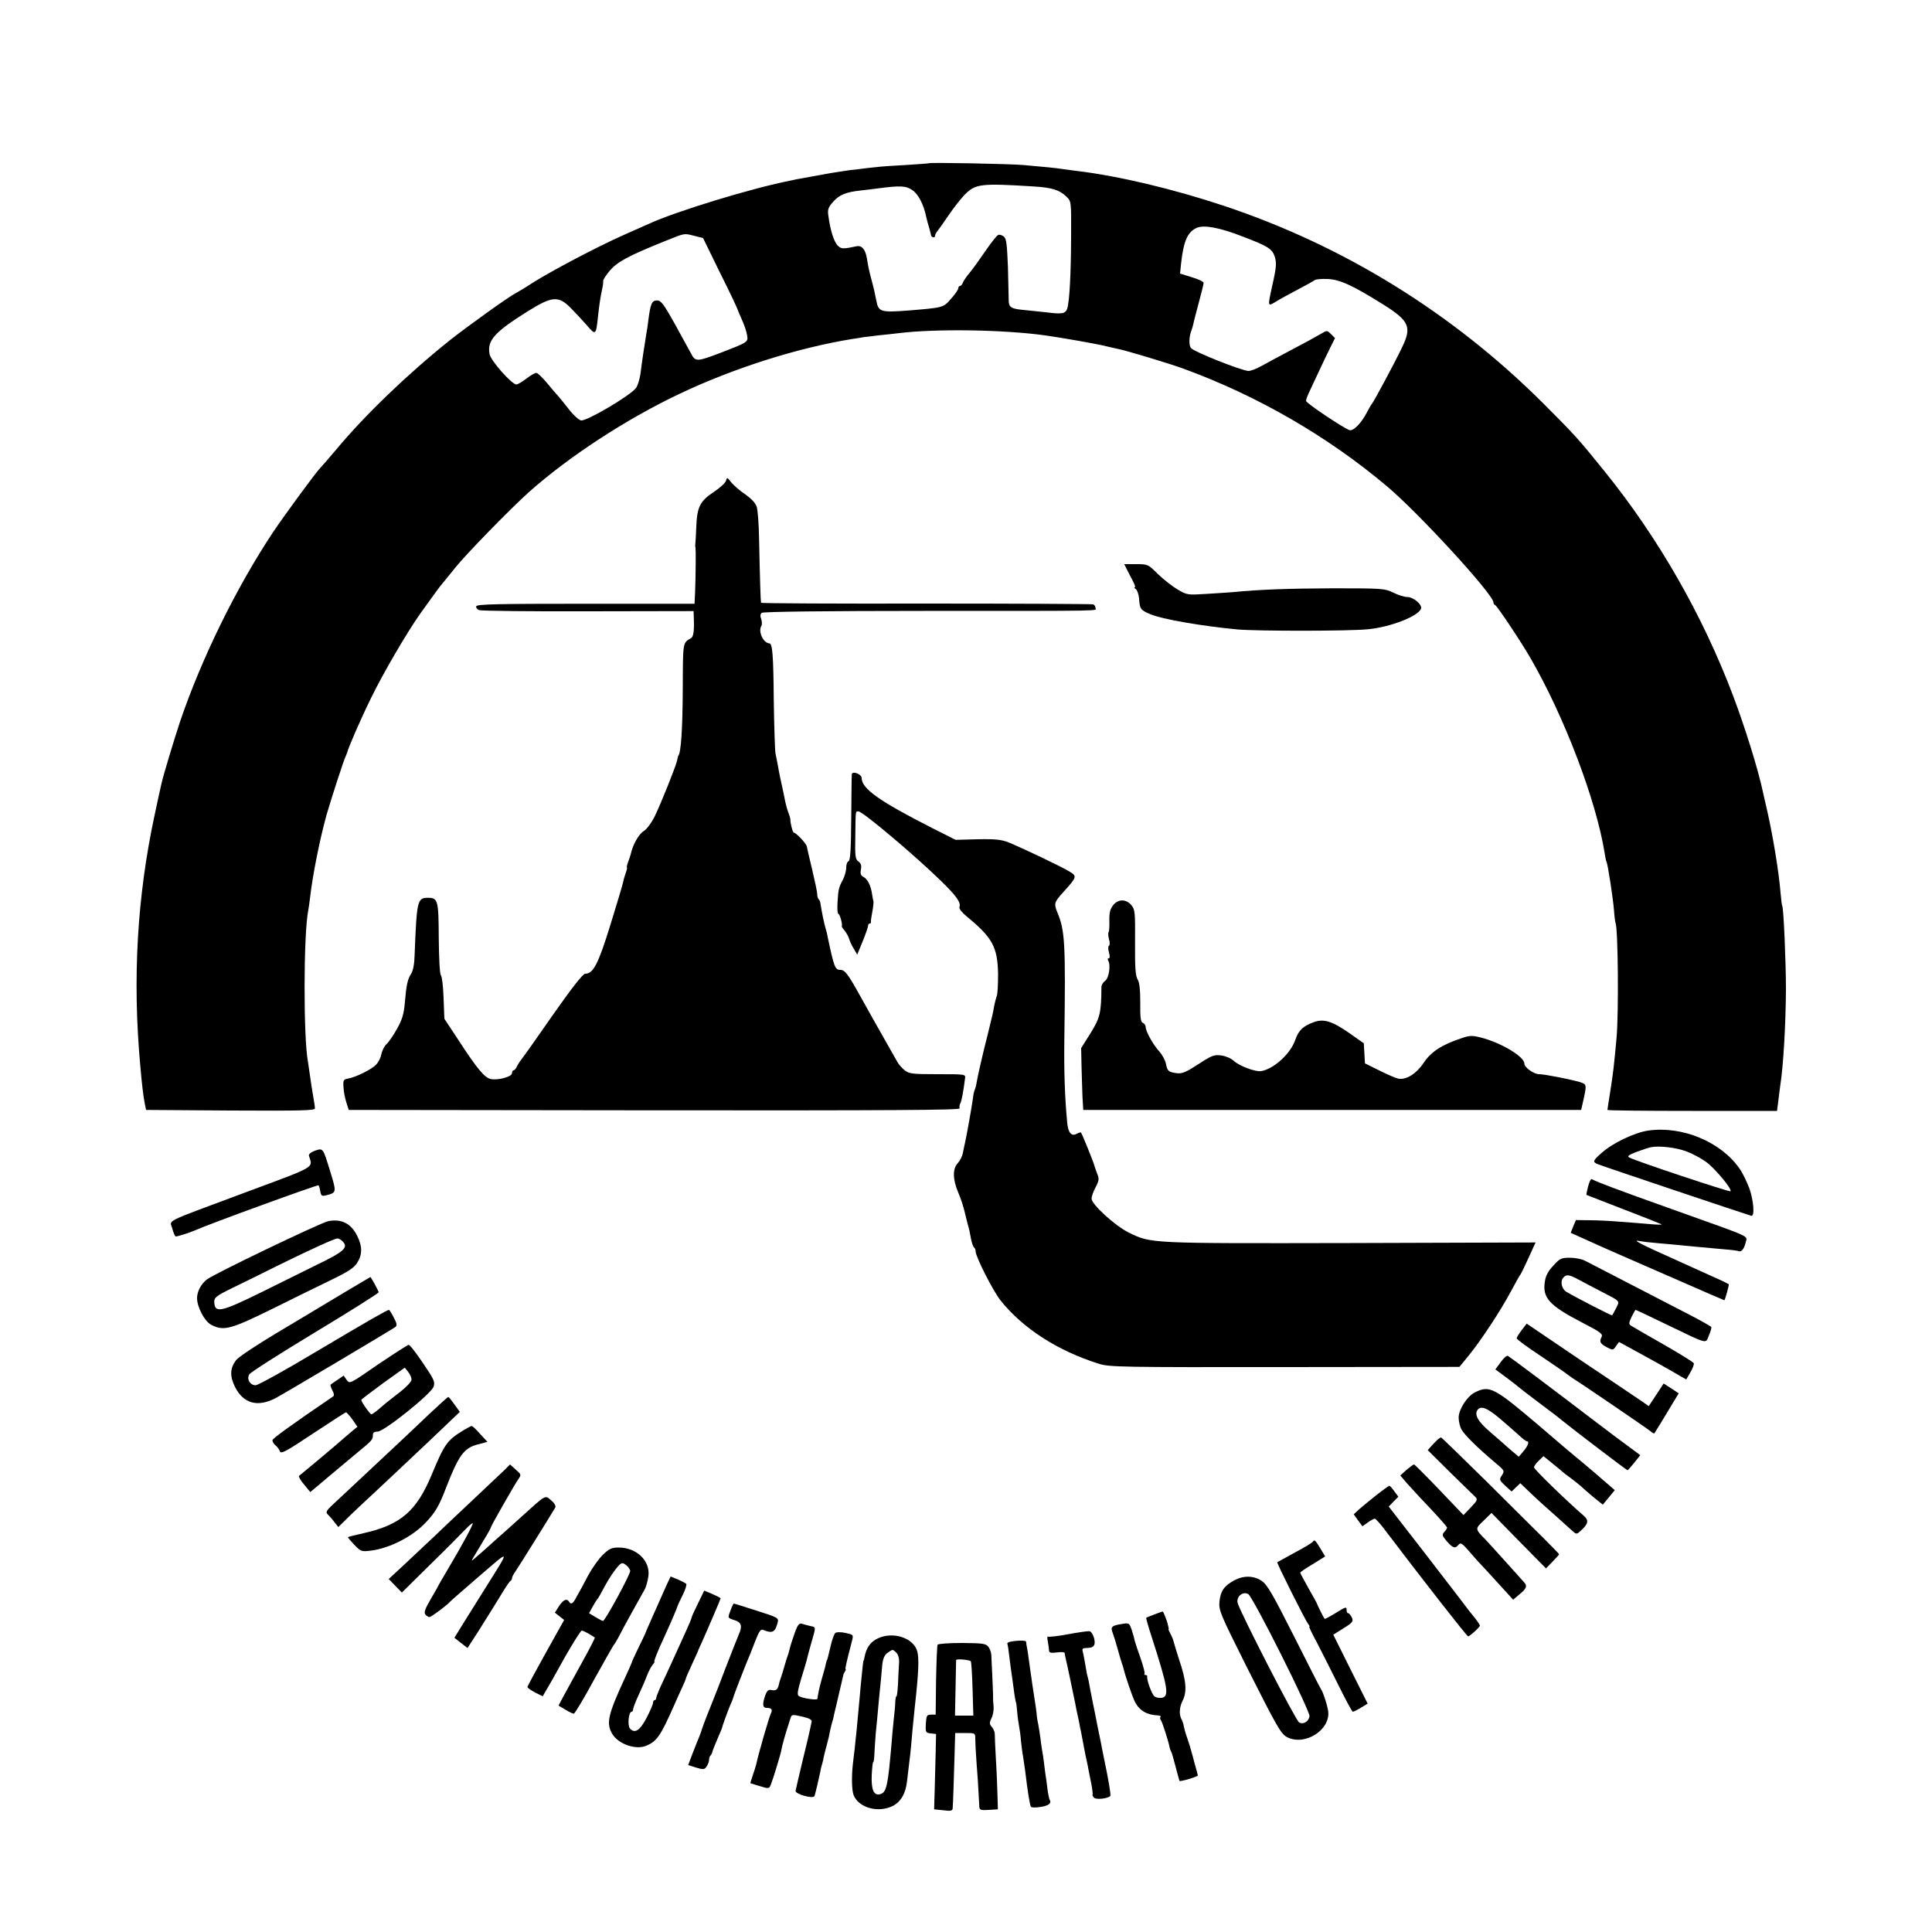
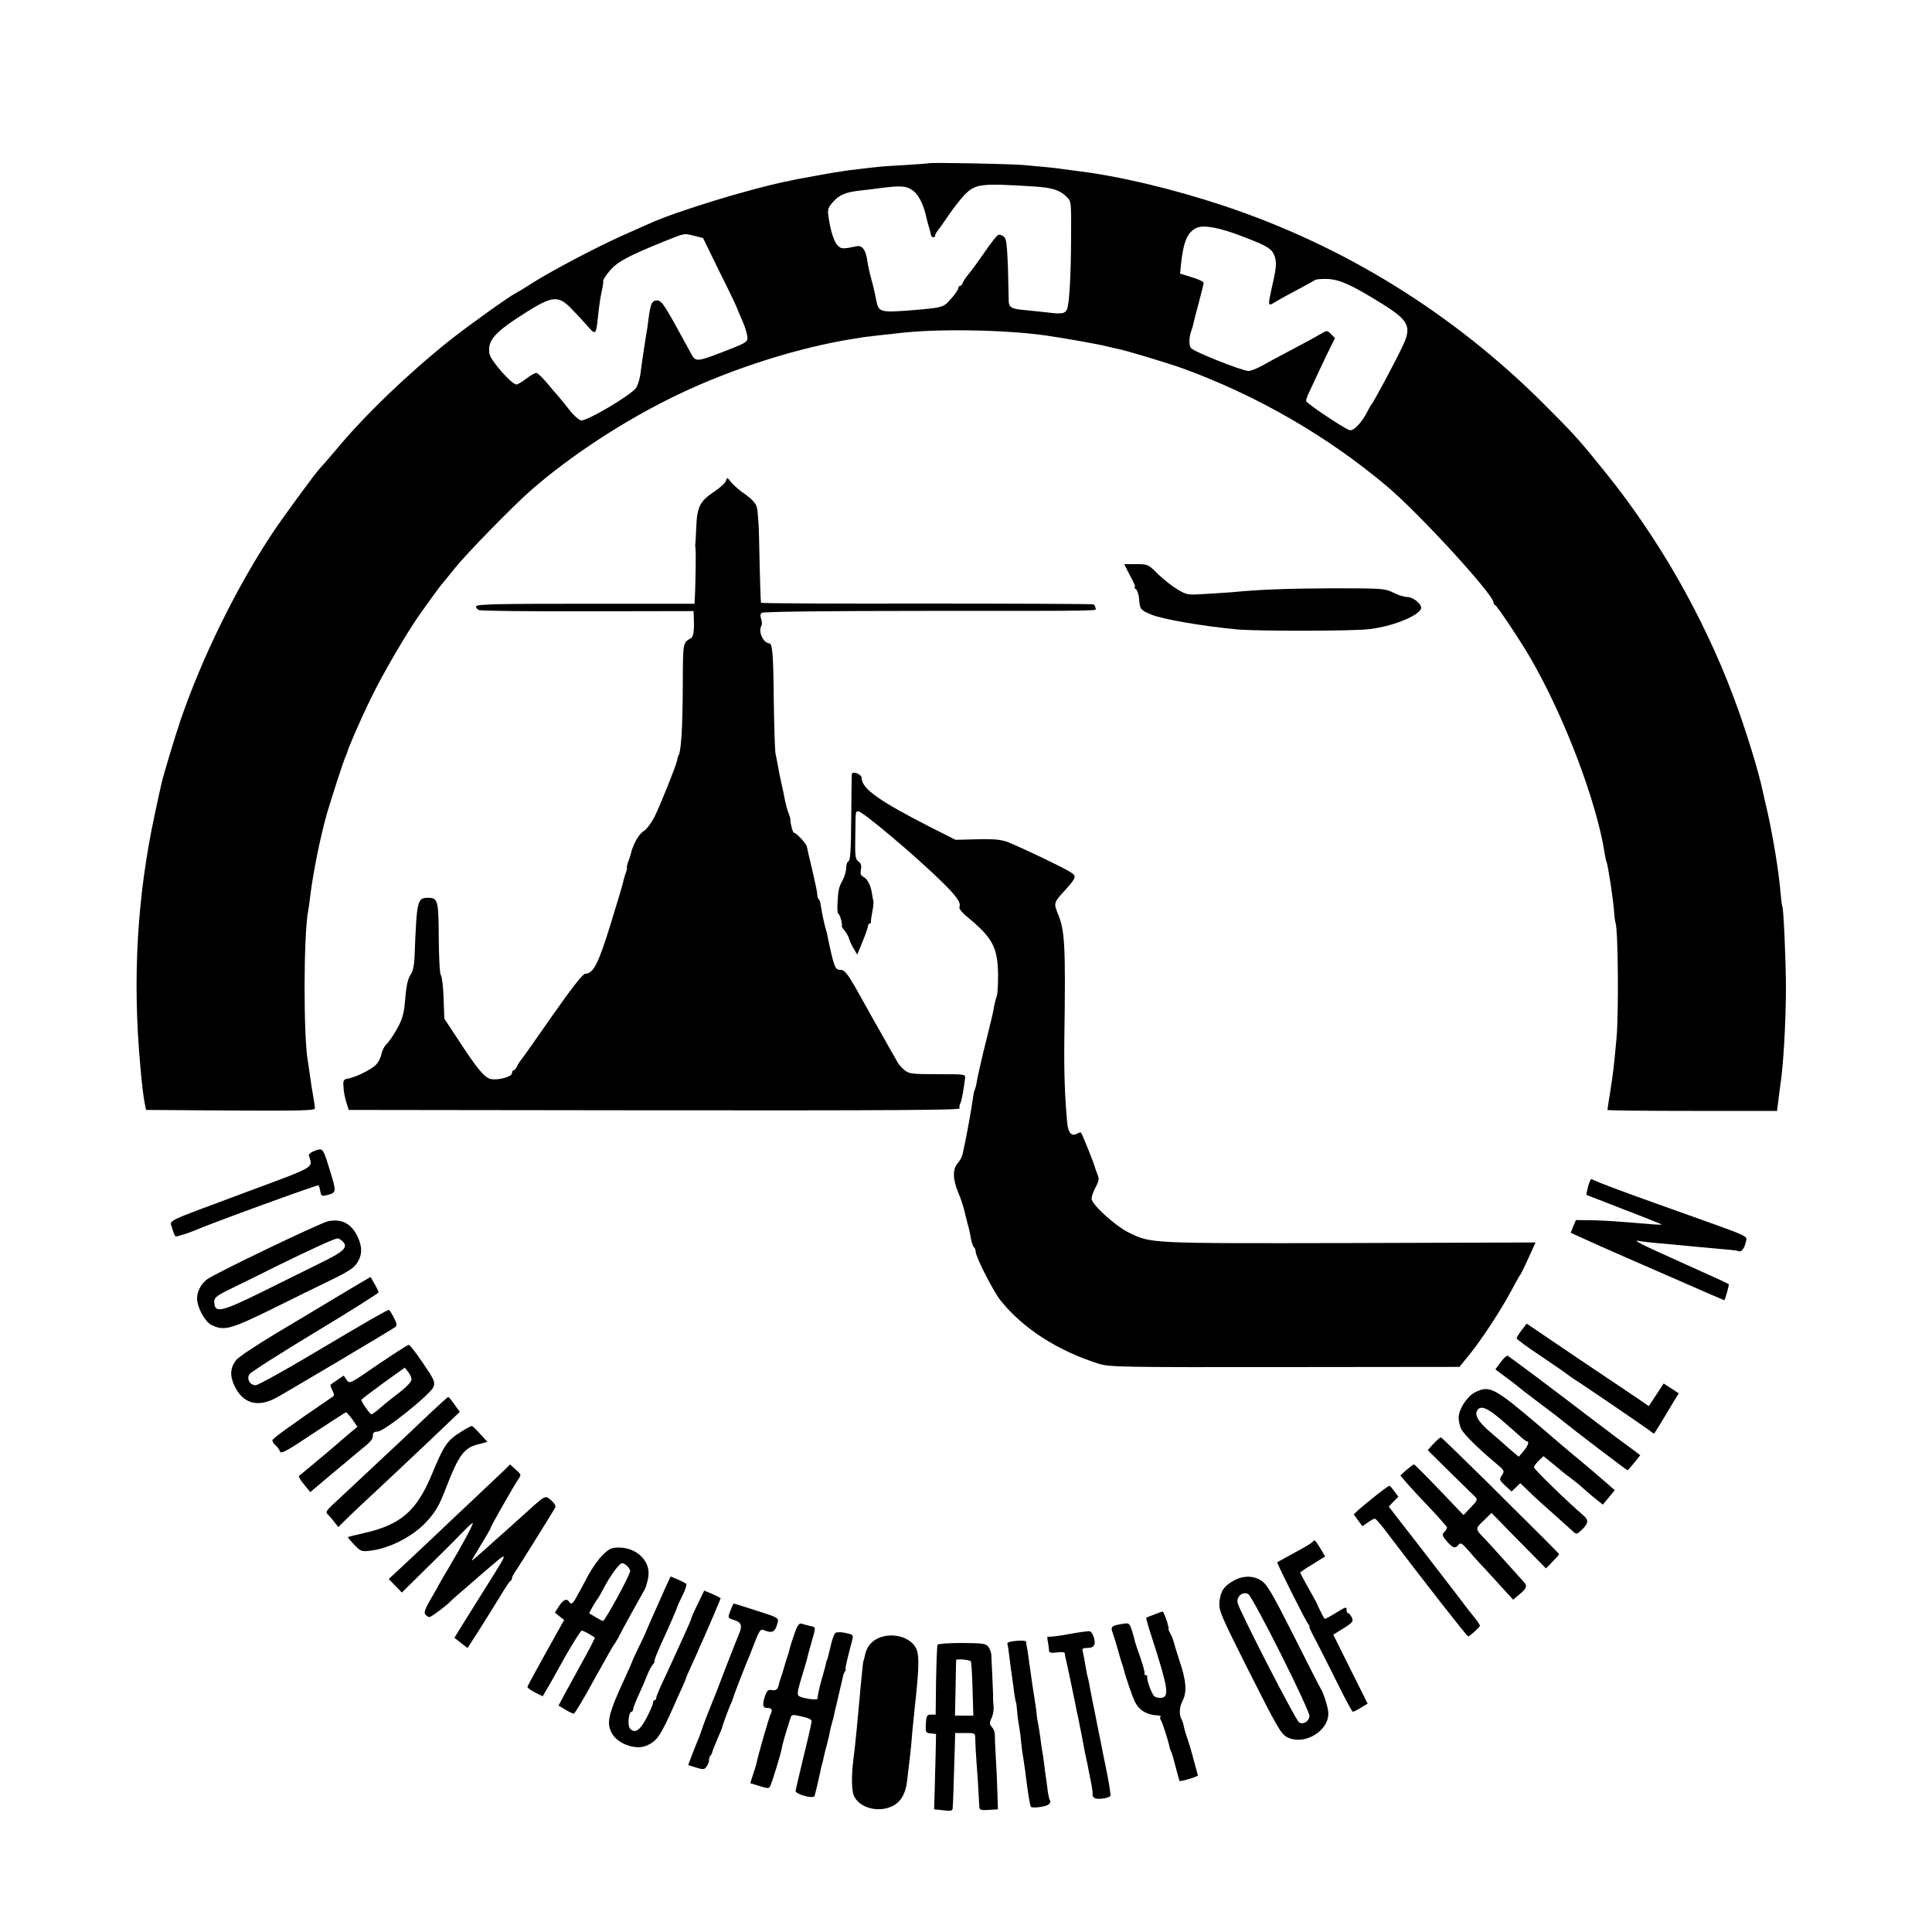
<svg xmlns="http://www.w3.org/2000/svg" version="1.0" width="1000pt" height="1000pt" viewBox="0 0 1000 1000" preserveAspectRatio="xMidYMid meet">
  <g transform="translate(0,1000) scale(0.1,-0.1)" fill="#000000" stroke="none">
    <path d="M4808 9155 c-2 -1 -55 -5 -118 -9 -63 -3 -133 -8 -155 -11 -22 -2 -65 -7 -95 -11 -30 -3 -61 -7 -70 -9 -8 -1 -37 -6 -65 -10 -27 -5 -52 -9 -55 -10 -3 0 -27 -5 -55 -10 -27 -5 -52 -9 -55 -10 -3 0 -23 -4 -45 -9 -197 -38 -598 -160 -740 -226 -11 -5 -72 -32 -135 -60 -132 -59 -362 -180 -465 -245 -38 -25 -77 -48 -85 -52 -33 -16 -248 -170 -344 -246 -215 -172 -438 -386 -585 -563 -41 -49 -80 -93 -86 -99 -19 -19 -181 -239 -242 -330 -188 -283 -369 -650 -481 -980 -30 -90 -88 -282 -96 -320 -3 -11 -19 -85 -36 -165 -90 -419 -115 -846 -74 -1295 8 -93 16 -162 23 -195 l7 -35 437 -3 c367 -2 437 0 437 11 0 8 -4 36 -9 63 -5 27 -12 73 -16 103 -4 30 -9 63 -11 75 -24 125 -23 659 1 781 2 11 7 43 10 70 13 115 51 305 86 430 25 86 90 286 98 300 3 6 6 15 8 20 5 23 68 169 124 283 59 122 186 340 255 437 63 88 108 150 114 155 3 3 32 39 65 80 58 73 294 314 385 395 205 182 500 375 774 505 281 134 618 241 901 286 28 4 52 8 55 9 3 0 37 4 75 9 39 4 88 9 110 12 191 23 540 18 755 -12 86 -12 279 -46 315 -56 22 -5 50 -12 62 -14 41 -8 258 -73 338 -102 383 -140 747 -350 1055 -610 165 -139 550 -559 550 -600 0 -6 4 -12 9 -14 10 -4 131 -185 182 -273 176 -304 342 -740 385 -1013 3 -20 7 -39 9 -42 7 -11 35 -197 39 -252 2 -31 6 -60 8 -65 13 -27 17 -468 5 -598 -13 -140 -17 -178 -32 -272 -8 -51 -15 -95 -15 -98 0 -3 197 -5 439 -5 l439 0 7 56 c4 31 8 66 10 78 16 102 28 318 29 496 0 140 -12 419 -19 430 -2 3 -6 34 -9 70 -9 108 -37 279 -67 415 -12 50 -22 97 -24 105 -24 115 -93 336 -155 500 -157 415 -386 815 -662 1157 -138 171 -154 189 -323 358 -467 465 -1029 813 -1651 1020 -258 86 -547 155 -759 180 -27 4 -61 8 -75 10 -28 5 -102 12 -205 21 -73 6 -482 14 -487 9z m542 -120 c96 -6 134 -18 170 -53 25 -24 25 -24 24 -211 -1 -192 -8 -329 -20 -368 -4 -14 -15 -23 -28 -24 -27 -2 -23 -2 -86 5 -30 3 -82 9 -115 12 -63 6 -75 14 -74 54 0 14 -2 90 -4 170 -5 119 -8 146 -22 156 -9 7 -22 11 -28 8 -7 -2 -37 -40 -67 -84 -30 -44 -67 -95 -82 -113 -15 -17 -30 -40 -34 -49 -3 -10 -10 -18 -15 -18 -5 0 -9 -6 -9 -12 0 -7 -17 -32 -38 -55 -40 -46 -40 -45 -217 -60 -146 -11 -158 -8 -169 50 -8 40 -12 61 -26 112 -11 41 -17 69 -23 108 -8 47 -27 69 -55 62 -67 -14 -77 -14 -94 2 -21 19 -41 81 -51 161 -4 27 1 41 25 67 32 37 67 51 143 59 28 3 68 8 90 11 114 15 144 14 177 -9 31 -20 59 -75 72 -138 3 -13 9 -38 15 -56 5 -18 10 -36 10 -39 0 -4 4 -9 10 -11 6 -2 11 2 11 8 0 6 6 17 13 25 6 7 32 44 57 81 25 37 62 84 82 105 57 58 83 61 358 44z m1084 -260 c128 -49 150 -62 164 -103 10 -32 9 -55 -13 -151 -24 -110 -24 -108 18 -83 17 11 68 39 112 62 44 23 85 46 90 50 6 5 36 7 67 6 64 -3 129 -33 286 -131 137 -86 151 -117 98 -225 -38 -80 -148 -284 -155 -290 -3 -3 -14 -21 -24 -41 -30 -59 -73 -103 -93 -95 -38 15 -224 140 -224 151 0 6 8 29 19 51 10 21 33 71 51 109 18 39 43 91 56 117 l24 48 -20 20 c-21 21 -21 21 -53 2 -18 -11 -84 -47 -147 -80 -63 -33 -135 -72 -160 -86 -25 -14 -55 -26 -68 -26 -32 0 -285 100 -298 119 -11 14 -10 59 3 91 3 8 7 22 9 30 1 8 14 58 28 110 14 52 26 100 26 106 0 6 -27 19 -61 29 l-61 19 5 50 c13 119 34 166 82 187 37 16 119 1 239 -46z m-2839 4 l44 -11 80 -164 c69 -138 97 -198 106 -224 1 -3 10 -23 19 -44 10 -22 20 -54 23 -71 6 -36 5 -36 -137 -91 -123 -47 -131 -47 -153 -4 -10 19 -49 89 -85 155 -57 102 -71 120 -91 120 -27 0 -34 -16 -45 -101 -3 -27 -8 -60 -11 -74 -7 -43 -24 -153 -30 -205 -4 -27 -14 -61 -23 -73 -28 -39 -259 -175 -285 -168 -12 3 -40 28 -62 57 -22 28 -47 59 -55 68 -9 9 -35 40 -59 69 -24 28 -48 52 -55 52 -7 0 -30 -13 -52 -30 -21 -16 -44 -30 -51 -30 -24 0 -133 123 -139 157 -13 71 24 113 198 222 125 78 158 81 220 19 24 -24 62 -65 85 -91 46 -54 48 -53 58 43 7 65 13 104 22 145 4 17 6 35 5 41 -1 6 15 30 35 54 39 45 94 75 282 151 110 44 99 42 156 28z" />
    <path d="M3758 7512 c-3 -11 -31 -37 -63 -58 -72 -48 -87 -78 -91 -180 -2 -45 -4 -85 -5 -90 -1 -5 -1 -13 1 -19 2 -13 1 -141 -2 -225 l-3 -65 -562 0 c-452 0 -564 -2 -568 -13 -2 -7 4 -16 15 -20 10 -4 264 -7 564 -6 l546 1 1 -31 c3 -66 -1 -100 -13 -108 -45 -27 -43 -16 -44 -261 -1 -210 -9 -332 -23 -349 -2 -2 -4 -12 -6 -23 -7 -32 -83 -222 -116 -290 -18 -36 -43 -69 -59 -78 -24 -15 -55 -70 -65 -117 -2 -8 -8 -27 -14 -42 -6 -16 -8 -28 -6 -28 2 0 0 -11 -5 -25 -5 -14 -12 -36 -14 -48 -2 -12 -32 -112 -66 -222 -63 -204 -89 -255 -131 -255 -12 0 -68 -72 -163 -207 -80 -115 -152 -217 -161 -228 -9 -11 -22 -30 -28 -42 -5 -13 -14 -23 -19 -23 -4 0 -8 -7 -8 -15 0 -18 -72 -38 -110 -30 -32 7 -70 52 -170 206 l-70 106 -4 106 c-2 59 -8 113 -14 119 -6 8 -10 87 -11 192 -1 196 -4 209 -56 209 -55 0 -58 -13 -69 -298 -1 -43 -8 -80 -18 -95 -19 -29 -25 -60 -33 -155 -5 -54 -14 -84 -40 -130 -18 -33 -43 -69 -54 -79 -11 -10 -23 -33 -27 -52 -3 -18 -15 -42 -27 -54 -22 -25 -108 -67 -147 -73 -22 -4 -25 -9 -22 -45 1 -23 8 -58 15 -79 l12 -38 1583 -2 c1224 -1 1582 1 1579 10 -2 7 -1 19 4 27 7 14 16 64 24 128 3 22 3 22 -142 22 -130 0 -147 2 -170 20 -14 11 -31 30 -38 43 -7 12 -39 69 -72 127 -33 58 -86 152 -118 210 -67 121 -82 140 -106 140 -27 0 -32 15 -65 170 -2 14 -7 33 -10 42 -8 26 -21 89 -28 135 -1 7 -5 16 -9 19 -4 4 -7 16 -7 26 0 10 -12 67 -26 126 -14 59 -27 113 -28 121 -3 15 -55 71 -67 71 -6 0 -20 55 -18 70 0 3 -4 18 -10 33 -6 15 -13 40 -16 55 -3 15 -7 37 -10 50 -13 57 -23 105 -30 147 -3 17 -8 41 -11 55 -3 14 -7 138 -9 276 -2 236 -7 294 -23 294 -32 2 -59 62 -41 91 4 7 3 22 -1 35 -6 15 -5 26 3 32 7 6 335 10 837 10 981 0 890 -1 890 16 0 8 -6 16 -12 18 -7 2 -397 4 -865 4 -469 -1 -854 1 -854 4 -2 6 -6 131 -10 330 -1 74 -7 149 -12 166 -6 20 -27 42 -59 65 -28 18 -60 47 -73 62 -21 27 -22 28 -27 9z" />
    <path d="M5835 7048 c9 -18 23 -45 31 -60 8 -16 12 -28 7 -28 -4 0 -2 -4 6 -9 7 -5 15 -27 17 -50 3 -53 8 -59 58 -80 59 -26 270 -62 451 -79 104 -9 578 -9 676 1 115 11 259 67 274 106 8 21 -39 61 -72 61 -15 0 -47 10 -72 23 -44 21 -56 22 -311 22 -229 -1 -379 -6 -520 -20 -19 -1 -80 -6 -135 -9 -98 -6 -101 -6 -150 23 -27 16 -73 52 -102 80 -50 50 -52 51 -112 51 l-62 0 16 -32z" />
    <path d="M4409 5993 c-1 -5 -2 -107 -3 -227 -1 -163 -5 -221 -14 -224 -7 -2 -12 -17 -12 -33 0 -17 -8 -44 -17 -62 -22 -41 -24 -50 -28 -119 -2 -32 0 -58 4 -58 8 0 23 -55 18 -64 -1 -2 5 -12 14 -22 9 -11 20 -30 24 -43 4 -14 15 -38 25 -53 l17 -29 28 68 c15 37 28 74 28 81 0 6 4 12 9 12 4 0 7 3 6 8 -1 4 2 27 7 52 5 25 7 50 6 55 -2 6 -5 22 -7 36 -6 43 -22 77 -43 89 -16 8 -19 17 -15 39 4 21 1 32 -13 42 -16 12 -18 28 -16 129 2 140 0 130 17 130 21 0 291 -227 427 -360 80 -78 104 -112 95 -135 -3 -8 13 -28 37 -48 134 -110 160 -158 163 -297 0 -52 -2 -104 -7 -116 -4 -11 -10 -34 -13 -50 -6 -35 -8 -45 -35 -154 -12 -47 -24 -96 -27 -110 -3 -14 -10 -43 -15 -65 -5 -22 -11 -52 -14 -68 -2 -15 -7 -31 -9 -36 -3 -5 -8 -25 -10 -45 -7 -50 -28 -168 -40 -226 -3 -14 -9 -39 -12 -57 -3 -17 -15 -41 -27 -54 -27 -29 -26 -84 3 -152 13 -29 29 -79 36 -112 8 -33 16 -64 18 -70 2 -5 7 -29 11 -53 4 -23 12 -45 16 -48 5 -3 9 -13 9 -22 0 -27 90 -204 128 -252 116 -146 297 -262 510 -329 56 -17 114 -18 963 -17 l903 1 49 60 c65 80 164 231 217 330 24 44 46 85 51 90 4 6 23 45 42 87 l35 77 -959 -3 c-1045 -2 -1030 -3 -1148 55 -70 35 -191 145 -191 175 0 11 9 37 21 59 18 35 19 44 8 70 -6 17 -13 35 -14 40 -3 15 -65 169 -70 173 -2 2 -12 -1 -23 -7 -26 -14 -43 6 -48 56 -13 140 -17 263 -15 433 7 499 3 564 -36 657 -19 47 -17 53 33 108 68 75 69 80 31 103 -37 24 -251 125 -317 152 -36 14 -69 18 -160 16 l-114 -3 -121 61 c-275 140 -365 204 -365 259 0 20 -48 38 -51 20z" />
-     <path d="M5761 5314 c-15 -20 -20 -39 -19 -80 1 -29 -1 -56 -4 -59 -3 -4 -2 -20 2 -36 5 -16 5 -31 0 -34 -5 -3 -5 -19 0 -35 5 -19 5 -30 -1 -30 -6 0 -7 -5 -3 -12 14 -23 4 -91 -16 -105 -10 -7 -19 -21 -19 -31 -1 -134 -7 -160 -56 -239 l-49 -78 2 -95 c1 -52 4 -124 5 -160 l4 -65 1289 0 1288 0 8 35 c22 98 22 97 -14 109 -47 14 -183 41 -211 41 -28 0 -77 35 -77 55 0 36 -120 108 -226 135 -44 11 -57 11 -100 -4 -102 -34 -157 -70 -195 -127 -38 -57 -91 -90 -132 -82 -13 3 -56 21 -97 42 l-75 37 -3 52 -3 52 -71 50 c-91 64 -136 78 -186 60 -58 -21 -80 -42 -98 -93 -24 -71 -111 -150 -176 -161 -30 -5 -115 27 -143 54 -13 12 -41 24 -64 27 -37 5 -49 0 -118 -45 -63 -41 -84 -50 -111 -47 -44 6 -50 11 -57 49 -4 18 -19 46 -33 62 -33 35 -72 106 -72 128 0 9 -7 19 -15 22 -11 5 -14 27 -13 104 0 68 -4 105 -14 121 -11 19 -14 62 -13 192 1 157 0 170 -20 193 -28 32 -68 31 -94 -2z" />
-     <path d="M8530 4148 c-69 -10 -182 -64 -237 -113 -48 -41 -51 -49 -25 -60 26 -11 786 -266 797 -268 18 -3 12 77 -10 141 -13 34 -35 81 -51 103 -96 139 -298 223 -474 197z m200 -108 c30 -11 76 -36 102 -55 47 -35 135 -141 125 -151 -5 -5 -493 157 -524 175 -12 6 -4 13 38 29 30 11 63 22 74 24 42 9 133 -2 185 -22z" />
    <path d="M1630 4044 c-21 -8 -33 -18 -31 -26 20 -65 42 -52 -321 -187 -447 -167 -398 -142 -386 -191 6 -22 14 -40 18 -40 9 0 69 19 95 30 78 35 639 239 644 235 2 -3 6 -15 8 -27 5 -29 8 -31 35 -24 50 13 50 16 18 120 -39 127 -37 124 -80 110z" />
    <path d="M8220 3859 c-6 -22 -10 -42 -8 -44 2 -1 89 -35 193 -75 105 -40 192 -75 195 -77 3 -3 -24 -2 -60 1 -36 3 -103 9 -150 12 -47 4 -118 8 -159 8 l-74 1 -14 -33 -13 -33 62 -28 c74 -34 276 -123 438 -193 216 -95 294 -128 295 -128 4 0 26 82 23 83 -2 1 -19 10 -38 19 -19 9 -123 56 -230 104 -194 87 -239 110 -190 100 14 -3 57 -8 95 -11 39 -3 88 -8 110 -10 42 -4 101 -10 225 -21 41 -3 77 -8 80 -10 13 -6 28 13 35 43 8 40 50 20 -380 174 -292 104 -381 138 -417 156 -4 2 -12 -15 -18 -38z" />
    <path d="M1698 3679 c-43 -10 -594 -274 -628 -302 -30 -24 -50 -62 -50 -96 0 -47 39 -120 73 -138 66 -34 99 -25 334 91 92 46 221 109 285 140 91 44 121 64 137 90 27 43 27 84 0 139 -32 65 -83 90 -151 76z m75 -104 c32 -31 9 -53 -132 -121 -75 -37 -207 -102 -293 -145 -195 -96 -232 -105 -238 -59 -5 33 3 40 98 86 53 26 160 78 237 117 167 82 286 136 302 137 6 0 18 -7 26 -15z" />
-     <path d="M8040 3449 c-27 -28 -40 -53 -44 -84 -13 -83 24 -123 194 -211 97 -50 108 -59 99 -76 -12 -23 -6 -34 31 -53 27 -14 30 -14 44 7 l16 22 37 -20 c79 -43 230 -126 279 -156 l32 -18 21 36 c12 20 20 42 18 48 -3 6 -74 50 -158 98 -85 48 -160 92 -168 97 -11 7 -10 15 4 45 10 20 19 36 21 36 2 0 75 -34 161 -76 218 -105 200 -100 218 -57 9 20 14 40 13 44 -2 4 -57 35 -123 69 -108 56 -454 235 -530 274 -16 9 -52 16 -79 16 -45 0 -53 -4 -86 -41z m136 -75 c27 -15 78 -41 114 -60 99 -51 94 -46 75 -85 -10 -19 -19 -36 -21 -37 -2 -3 -191 94 -237 122 -23 14 -32 52 -17 71 17 21 30 19 86 -11z" />
    <path d="M1765 3300 c-82 -50 -234 -140 -337 -202 -102 -61 -195 -123 -206 -138 -32 -42 -33 -83 -6 -138 43 -86 116 -107 208 -60 44 23 603 355 623 370 9 7 7 19 -9 49 -11 21 -22 39 -25 39 -9 0 -107 -56 -388 -223 -154 -92 -290 -167 -302 -167 -29 0 -48 33 -32 57 6 10 159 108 340 217 181 109 329 203 329 207 0 7 -40 79 -43 79 -1 0 -69 -41 -152 -90z" />
    <path d="M7876 3115 c-14 -18 -26 -38 -26 -42 0 -5 57 -47 127 -93 69 -47 131 -89 137 -95 7 -5 19 -14 28 -20 37 -22 384 -259 401 -273 9 -8 18 -13 20 -11 4 5 55 89 95 156 l31 51 -39 26 -39 25 -38 -58 -39 -59 -39 27 c-22 15 -164 111 -317 213 l-276 187 -26 -34z" />
    <path d="M1957 2938 c-147 -102 -147 -102 -163 -80 l-15 22 -32 -22 c-18 -12 -34 -23 -36 -25 -2 -2 2 -15 9 -29 9 -16 11 -28 4 -32 -220 -150 -314 -218 -314 -227 0 -7 7 -19 16 -26 9 -7 19 -21 23 -31 5 -15 30 -2 171 92 91 60 168 110 171 110 3 0 18 -17 33 -37 l26 -38 -22 -18 c-13 -11 -36 -31 -53 -45 -23 -21 -156 -133 -227 -191 -4 -3 8 -24 26 -45 l32 -39 25 21 c52 44 177 149 223 187 70 57 76 64 76 86 0 14 7 19 24 19 34 0 277 195 290 232 9 25 3 38 -55 123 -35 52 -68 95 -74 94 -5 0 -76 -46 -158 -101z m173 -79 c0 -10 -25 -37 -57 -62 -32 -25 -68 -53 -80 -63 -51 -44 -64 -54 -71 -54 -7 0 -52 64 -52 74 0 3 51 41 112 86 l113 81 17 -21 c10 -12 18 -30 18 -41z" />
    <path d="M7768 2950 l-28 -38 58 -43 c31 -23 59 -45 62 -48 3 -3 50 -40 105 -81 55 -41 109 -82 120 -92 51 -42 335 -258 339 -258 2 0 18 18 35 39 l31 39 -47 35 c-27 19 -120 89 -208 156 -179 137 -415 314 -430 323 -6 3 -22 -11 -37 -32z" />
    <path d="M7634 2793 c-40 -20 -84 -88 -84 -130 0 -19 6 -46 14 -61 15 -28 85 -97 173 -171 50 -42 52 -44 37 -67 -15 -22 -14 -25 17 -54 l33 -30 23 22 22 21 48 -46 c48 -46 63 -59 144 -131 24 -22 56 -51 71 -64 27 -25 28 -25 49 -6 40 36 44 54 17 78 -89 77 -258 241 -258 251 0 6 11 22 25 35 l24 23 48 -39 c26 -21 50 -41 53 -44 3 -3 21 -17 42 -32 20 -15 42 -33 50 -40 7 -7 36 -32 63 -55 l51 -41 31 37 31 38 -46 40 c-26 23 -81 70 -123 105 -42 34 -142 119 -222 188 -234 199 -257 211 -333 173z m131 -137 c33 -28 76 -66 95 -83 19 -18 38 -33 43 -33 14 0 7 -22 -17 -51 l-25 -29 -38 32 c-21 18 -40 35 -43 38 -3 3 -33 29 -68 59 -63 54 -83 90 -63 115 18 21 50 8 116 -48z" />
    <path d="M2225 2684 c-95 -91 -133 -126 -339 -319 -71 -66 -145 -136 -166 -155 -29 -27 -35 -38 -25 -47 6 -6 22 -23 34 -39 l22 -28 61 60 c34 32 67 64 73 69 7 6 76 71 155 145 201 189 210 198 279 264 l61 58 -28 39 c-15 21 -29 39 -32 38 -3 0 -45 -38 -95 -85z" />
    <path d="M2399 2597 c-85 -52 -98 -70 -165 -231 -78 -187 -160 -258 -349 -301 -44 -10 -82 -19 -84 -21 -2 -1 13 -19 32 -39 35 -36 38 -37 87 -31 97 12 218 74 286 148 48 51 68 86 103 178 65 168 93 206 165 224 l49 13 -38 41 c-20 23 -40 42 -44 41 -3 0 -22 -10 -42 -22z" />
    <path d="M7445 2552 c-5 -4 -20 -19 -33 -33 l-22 -25 116 -115 c64 -63 123 -120 131 -128 12 -12 9 -19 -24 -53 l-38 -40 -125 131 c-69 72 -128 131 -131 131 -4 0 -21 -13 -39 -28 l-32 -29 33 -39 c19 -21 48 -53 64 -70 85 -89 145 -155 145 -161 0 -3 -6 -14 -14 -22 -13 -14 -12 -20 13 -49 32 -36 43 -39 61 -17 10 12 18 7 52 -32 21 -25 45 -51 51 -58 7 -7 50 -53 96 -104 l83 -91 33 28 c37 30 42 44 22 64 -6 7 -50 56 -97 108 -47 52 -92 102 -100 110 -56 57 -56 56 -11 99 l41 40 141 -144 141 -143 34 35 c19 19 34 36 34 38 0 2 -36 39 -79 82 -43 43 -180 178 -303 301 -124 122 -227 222 -229 222 -2 0 -8 -4 -14 -8z" />
    <path d="M2612 2392 c-16 -15 -89 -84 -163 -154 -74 -69 -165 -156 -204 -193 -38 -36 -107 -100 -151 -142 l-82 -76 34 -35 34 -35 146 144 c81 79 162 161 182 182 19 20 37 35 39 33 4 -4 -55 -114 -124 -230 -29 -49 -53 -90 -53 -91 0 -2 -18 -33 -40 -71 -30 -51 -37 -71 -28 -81 6 -7 15 -13 21 -13 9 0 93 63 107 80 3 4 71 63 152 133 163 140 160 145 32 -60 -34 -54 -84 -134 -112 -179 l-50 -81 34 -27 34 -26 53 82 c29 46 78 124 108 173 30 50 57 92 62 93 4 2 7 8 7 13 0 6 8 22 19 37 18 26 191 304 205 329 4 8 -4 23 -21 37 -33 28 -23 34 -161 -91 -47 -43 -107 -96 -132 -118 -25 -22 -47 -42 -50 -45 -3 -3 -21 -18 -40 -35 -32 -28 -33 -28 -19 -5 69 114 89 148 89 153 0 7 120 217 141 248 18 26 18 26 -11 52 l-30 27 -28 -28z" />
    <path d="M7125 2262 c-33 -26 -73 -59 -89 -73 l-29 -27 22 -31 23 -31 28 20 c15 11 32 20 37 19 4 0 33 -32 62 -72 182 -240 414 -537 420 -537 9 1 61 48 61 56 0 3 -11 20 -25 38 -14 17 -29 36 -33 41 -4 6 -57 75 -117 153 -61 79 -152 198 -204 264 l-93 120 25 26 25 25 -21 28 c-11 16 -23 29 -26 29 -3 -1 -33 -22 -66 -48z" />
    <path d="M6796 2021 c-4 -6 -46 -32 -94 -57 -48 -26 -89 -49 -91 -50 -4 -3 146 -303 161 -321 6 -7 8 -13 5 -13 -3 0 16 -39 42 -87 25 -49 75 -147 111 -220 36 -73 68 -132 72 -133 4 0 23 9 42 21 l35 21 -89 178 -89 179 53 33 c48 30 52 36 43 56 -6 12 -14 22 -19 22 -4 0 -8 7 -8 15 0 20 -2 20 -60 -16 -28 -17 -52 -30 -54 -28 -5 6 -36 68 -37 73 0 3 -20 40 -45 83 -24 43 -44 80 -44 83 0 3 29 23 65 44 l64 40 -21 35 c-29 49 -35 54 -42 42z" />
    <path d="M3121 1953 c-22 -21 -56 -69 -77 -108 -20 -38 -46 -87 -58 -107 -20 -39 -30 -46 -41 -28 -11 18 -30 10 -52 -24 l-21 -33 24 -19 24 -19 -95 -170 c-52 -93 -95 -173 -95 -177 0 -4 18 -17 39 -28 l40 -20 19 33 c11 17 54 94 96 170 43 75 82 137 87 137 8 0 38 -16 68 -36 1 -2 -27 -58 -65 -126 -37 -68 -80 -146 -96 -175 l-27 -51 35 -21 c19 -12 39 -21 44 -21 5 0 53 80 106 178 54 97 100 179 104 182 3 3 12 19 21 35 8 17 39 74 69 128 30 54 61 109 68 122 6 12 15 43 18 66 11 80 -61 149 -154 149 -36 0 -49 -6 -81 -37z m121 -55 c9 -7 18 -20 20 -28 3 -15 -130 -260 -141 -260 -3 0 -21 9 -39 20 l-33 20 18 33 c10 17 20 34 23 37 3 3 10 14 16 25 36 68 52 94 77 128 32 41 36 43 59 25z" />
    <path d="M3449 1793 c-64 -143 -110 -247 -110 -250 0 -1 -16 -34 -35 -73 -19 -39 -34 -72 -34 -75 0 -2 -15 -36 -34 -77 -89 -192 -99 -237 -68 -291 31 -54 122 -86 177 -63 56 24 74 51 145 211 12 28 30 68 41 91 10 22 19 43 19 46 0 3 14 36 32 74 17 38 33 71 33 74 1 3 9 21 18 40 34 76 97 224 97 227 0 2 -19 12 -42 22 l-43 18 -32 -66 c-18 -36 -33 -69 -33 -73 0 -4 -13 -35 -29 -70 -16 -35 -38 -83 -49 -108 -11 -25 -39 -85 -62 -135 -24 -49 -43 -96 -43 -102 0 -7 -4 -13 -9 -13 -4 0 -8 -6 -8 -14 0 -7 -15 -42 -33 -77 -35 -67 -62 -84 -87 -55 -13 17 -6 86 9 86 4 0 8 6 8 13 0 6 13 41 30 77 17 36 36 81 43 100 7 19 20 43 28 53 8 9 12 17 9 17 -3 0 10 35 29 78 56 122 86 192 93 214 1 4 13 29 26 55 13 26 20 51 17 55 -4 4 -24 14 -44 23 l-37 15 -22 -47z" />
    <path d="M6390 1821 c-54 -29 -72 -55 -78 -110 -4 -47 2 -61 143 -343 155 -307 174 -341 206 -359 93 -49 230 39 213 138 -6 35 -26 95 -36 109 -4 5 -67 129 -140 274 -110 218 -139 268 -167 287 -41 28 -93 29 -141 4z m240 -383 c83 -165 150 -310 148 -321 -4 -28 -33 -45 -54 -32 -18 11 -307 574 -318 618 -8 33 27 62 55 46 10 -5 86 -145 169 -311z" />
    <path d="M3781 1664 c-15 -40 -16 -38 24 -51 33 -11 38 -31 19 -73 -6 -14 -37 -92 -69 -175 -31 -82 -61 -159 -66 -170 -12 -29 -51 -128 -54 -140 -1 -5 -8 -23 -14 -40 -7 -16 -23 -57 -36 -90 l-23 -61 41 -13 c37 -11 43 -11 54 5 7 10 13 25 13 34 0 9 3 20 8 24 4 4 7 11 8 14 1 8 10 30 32 82 8 19 16 37 17 40 5 20 31 91 43 120 9 19 17 40 18 45 2 11 59 157 73 190 5 11 22 53 37 93 22 57 31 71 43 66 49 -20 63 -13 76 37 6 25 4 26 -108 62 -63 20 -116 37 -119 37 -2 0 -10 -16 -17 -36z" />
    <path d="M5976 1644 c-22 -8 -41 -16 -43 -17 -2 -2 10 -44 26 -93 87 -270 95 -316 53 -322 -13 -2 -30 2 -37 8 -14 12 -41 86 -37 103 1 4 -3 7 -9 7 -5 0 -8 4 -5 8 3 4 -7 39 -20 78 -14 38 -27 78 -30 89 -2 11 -9 37 -16 58 -13 37 -14 38 -53 31 -51 -8 -58 -15 -46 -45 5 -13 17 -51 26 -84 9 -33 19 -67 22 -75 3 -8 7 -19 8 -25 9 -39 47 -150 60 -175 23 -44 62 -67 119 -69 11 -1 16 -4 13 -8 -4 -3 -3 -11 2 -17 7 -9 40 -112 45 -141 1 -5 4 -14 7 -20 4 -5 14 -41 24 -80 10 -38 19 -71 20 -73 4 -5 95 22 95 28 0 3 -7 30 -16 60 -8 30 -16 62 -19 70 -2 8 -10 36 -19 61 -9 25 -17 54 -19 65 -1 10 -6 24 -9 30 -16 26 -15 65 3 101 24 46 19 105 -18 213 -13 41 -26 83 -28 92 -2 9 -9 27 -16 40 -7 13 -12 24 -11 26 1 1 2 3 1 5 0 1 -2 9 -4 17 -4 21 -24 70 -27 69 -2 0 -21 -7 -42 -15z" />
    <path d="M4117 1558 c-15 -42 -27 -79 -32 -102 -1 -6 -5 -18 -8 -26 -3 -8 -11 -33 -17 -55 -6 -22 -14 -47 -17 -55 -3 -8 -7 -21 -9 -28 -7 -36 -15 -44 -38 -40 -19 4 -25 -1 -35 -27 -16 -45 -14 -65 7 -65 26 0 32 -9 22 -29 -8 -14 -67 -218 -75 -260 -2 -9 -10 -35 -18 -58 -8 -24 -14 -43 -13 -43 0 0 23 -7 49 -15 46 -14 48 -14 57 8 11 27 54 168 55 182 1 12 23 91 35 125 4 14 10 32 13 41 5 15 11 15 59 4 36 -8 52 -17 49 -26 -2 -8 -5 -23 -7 -34 -2 -11 -19 -85 -39 -165 -19 -80 -36 -151 -37 -159 -4 -17 92 -44 98 -27 4 12 22 87 30 126 2 14 7 33 10 42 3 9 6 25 8 35 2 10 9 38 16 63 7 25 14 56 16 70 3 14 8 34 11 45 4 11 8 27 9 35 2 8 7 33 13 55 5 22 12 51 15 65 3 14 9 39 13 55 4 17 7 32 8 35 0 3 4 11 8 18 5 6 6 12 4 12 -4 0 4 36 33 147 8 32 7 32 -34 41 -22 5 -46 5 -52 0 -6 -4 -17 -34 -24 -65 -18 -75 -17 -73 -20 -75 -1 -2 -3 -10 -5 -18 -1 -8 -10 -42 -20 -75 -15 -53 -21 -83 -24 -108 -1 -9 -82 3 -97 15 -9 6 -5 29 12 86 13 42 26 86 29 97 2 11 13 52 24 90 25 88 26 82 -6 89 -16 4 -35 9 -44 12 -12 3 -20 -7 -32 -38z" />
    <path d="M5527 1541 c-53 -10 -100 -15 -103 -12 -4 3 -4 -9 0 -28 3 -18 6 -39 6 -46 0 -9 11 -12 40 -8 22 3 40 2 41 -3 0 -5 2 -16 4 -24 5 -18 44 -205 51 -240 2 -14 7 -36 10 -50 3 -14 8 -35 10 -47 2 -13 6 -33 9 -45 9 -48 15 -79 19 -100 2 -13 7 -34 10 -48 3 -14 8 -36 10 -50 3 -14 9 -47 15 -75 5 -27 8 -52 6 -54 -2 -2 1 -9 8 -16 11 -11 70 -5 84 9 4 4 -9 83 -33 196 -3 14 -7 36 -10 50 -2 14 -10 50 -16 80 -6 30 -13 62 -14 70 -2 8 -10 53 -20 99 -9 47 -18 92 -19 100 -2 9 -4 18 -5 21 -1 3 -3 10 -4 15 -9 53 -18 103 -22 118 -4 13 1 17 18 17 40 0 50 13 41 51 -5 19 -16 35 -24 36 -8 1 -58 -6 -112 -16z" />
-     <path d="M4542 1519 c-38 -19 -58 -48 -67 -95 -2 -11 -4 -19 -5 -19 -2 0 -4 -19 -15 -130 -3 -38 -8 -88 -10 -110 -6 -73 -15 -159 -21 -215 -4 -30 -8 -68 -10 -85 -7 -64 -5 -131 4 -156 26 -66 127 -94 202 -57 43 22 68 65 75 130 3 24 8 66 11 93 4 28 8 68 10 90 3 39 10 116 19 200 20 178 23 255 12 290 -21 69 -127 102 -205 64z m100 -76 c9 -12 14 -33 11 -58 -1 -22 -4 -68 -5 -102 -2 -35 -5 -63 -8 -63 -3 0 -5 -12 -6 -27 0 -16 -4 -57 -8 -93 -4 -36 -9 -90 -11 -120 -19 -221 -26 -256 -57 -266 -35 -11 -49 21 -46 98 2 38 5 68 8 68 3 0 5 19 6 43 1 23 4 71 7 107 4 36 9 92 12 125 3 33 7 80 10 105 3 25 7 72 10 105 3 45 10 64 26 78 12 9 25 17 29 17 4 0 14 -8 22 -17z" />
+     <path d="M4542 1519 c-38 -19 -58 -48 -67 -95 -2 -11 -4 -19 -5 -19 -2 0 -4 -19 -15 -130 -3 -38 -8 -88 -10 -110 -6 -73 -15 -159 -21 -215 -4 -30 -8 -68 -10 -85 -7 -64 -5 -131 4 -156 26 -66 127 -94 202 -57 43 22 68 65 75 130 3 24 8 66 11 93 4 28 8 68 10 90 3 39 10 116 19 200 20 178 23 255 12 290 -21 69 -127 102 -205 64z m100 -76 z" />
    <path d="M5227 1502 c-9 -2 -15 -7 -13 -10 2 -4 7 -36 11 -72 4 -36 10 -76 12 -90 2 -14 6 -43 9 -65 5 -43 12 -80 14 -80 0 0 3 -21 5 -46 2 -26 7 -60 10 -75 3 -16 8 -51 10 -79 3 -27 7 -61 10 -74 2 -14 7 -47 11 -75 12 -100 24 -179 30 -188 3 -4 24 -5 47 -1 41 5 61 19 51 35 -3 5 -7 23 -10 41 -2 18 -6 46 -8 62 -3 17 -8 53 -11 80 -3 28 -8 61 -11 75 -2 14 -7 43 -9 65 -3 22 -8 53 -11 70 -4 16 -8 43 -9 60 -2 16 -6 48 -10 70 -9 56 -12 79 -25 170 -6 44 -12 89 -15 100 -2 11 -4 24 -4 28 -1 7 -46 7 -84 -1z" />
    <path d="M4853 1487 c-3 -5 -6 -89 -8 -186 l-2 -176 -24 0 c-22 0 -24 -5 -27 -47 -2 -44 -1 -47 25 -50 l28 -3 -2 -95 c-1 -52 -4 -140 -5 -195 l-3 -100 48 -5 c38 -5 47 -3 48 10 2 20 6 147 10 283 l3 107 52 0 c52 0 52 0 52 -32 0 -18 3 -76 7 -128 4 -52 9 -120 10 -150 2 -30 3 -63 4 -73 1 -15 9 -18 49 -15 l47 3 -2 70 c-1 39 -4 122 -8 185 -4 63 -6 124 -6 135 0 11 -7 27 -15 36 -13 15 -14 21 -2 46 8 15 12 42 11 58 -3 28 -3 35 -3 68 0 6 -2 50 -4 97 -2 47 -5 94 -5 106 -1 11 -7 29 -15 40 -13 17 -28 19 -136 20 -67 0 -124 -4 -127 -9z m172 -86 c3 -6 7 -71 9 -145 l4 -136 -47 0 -48 0 3 143 c1 78 3 143 3 145 3 7 71 1 76 -7z" />
  </g>
</svg>